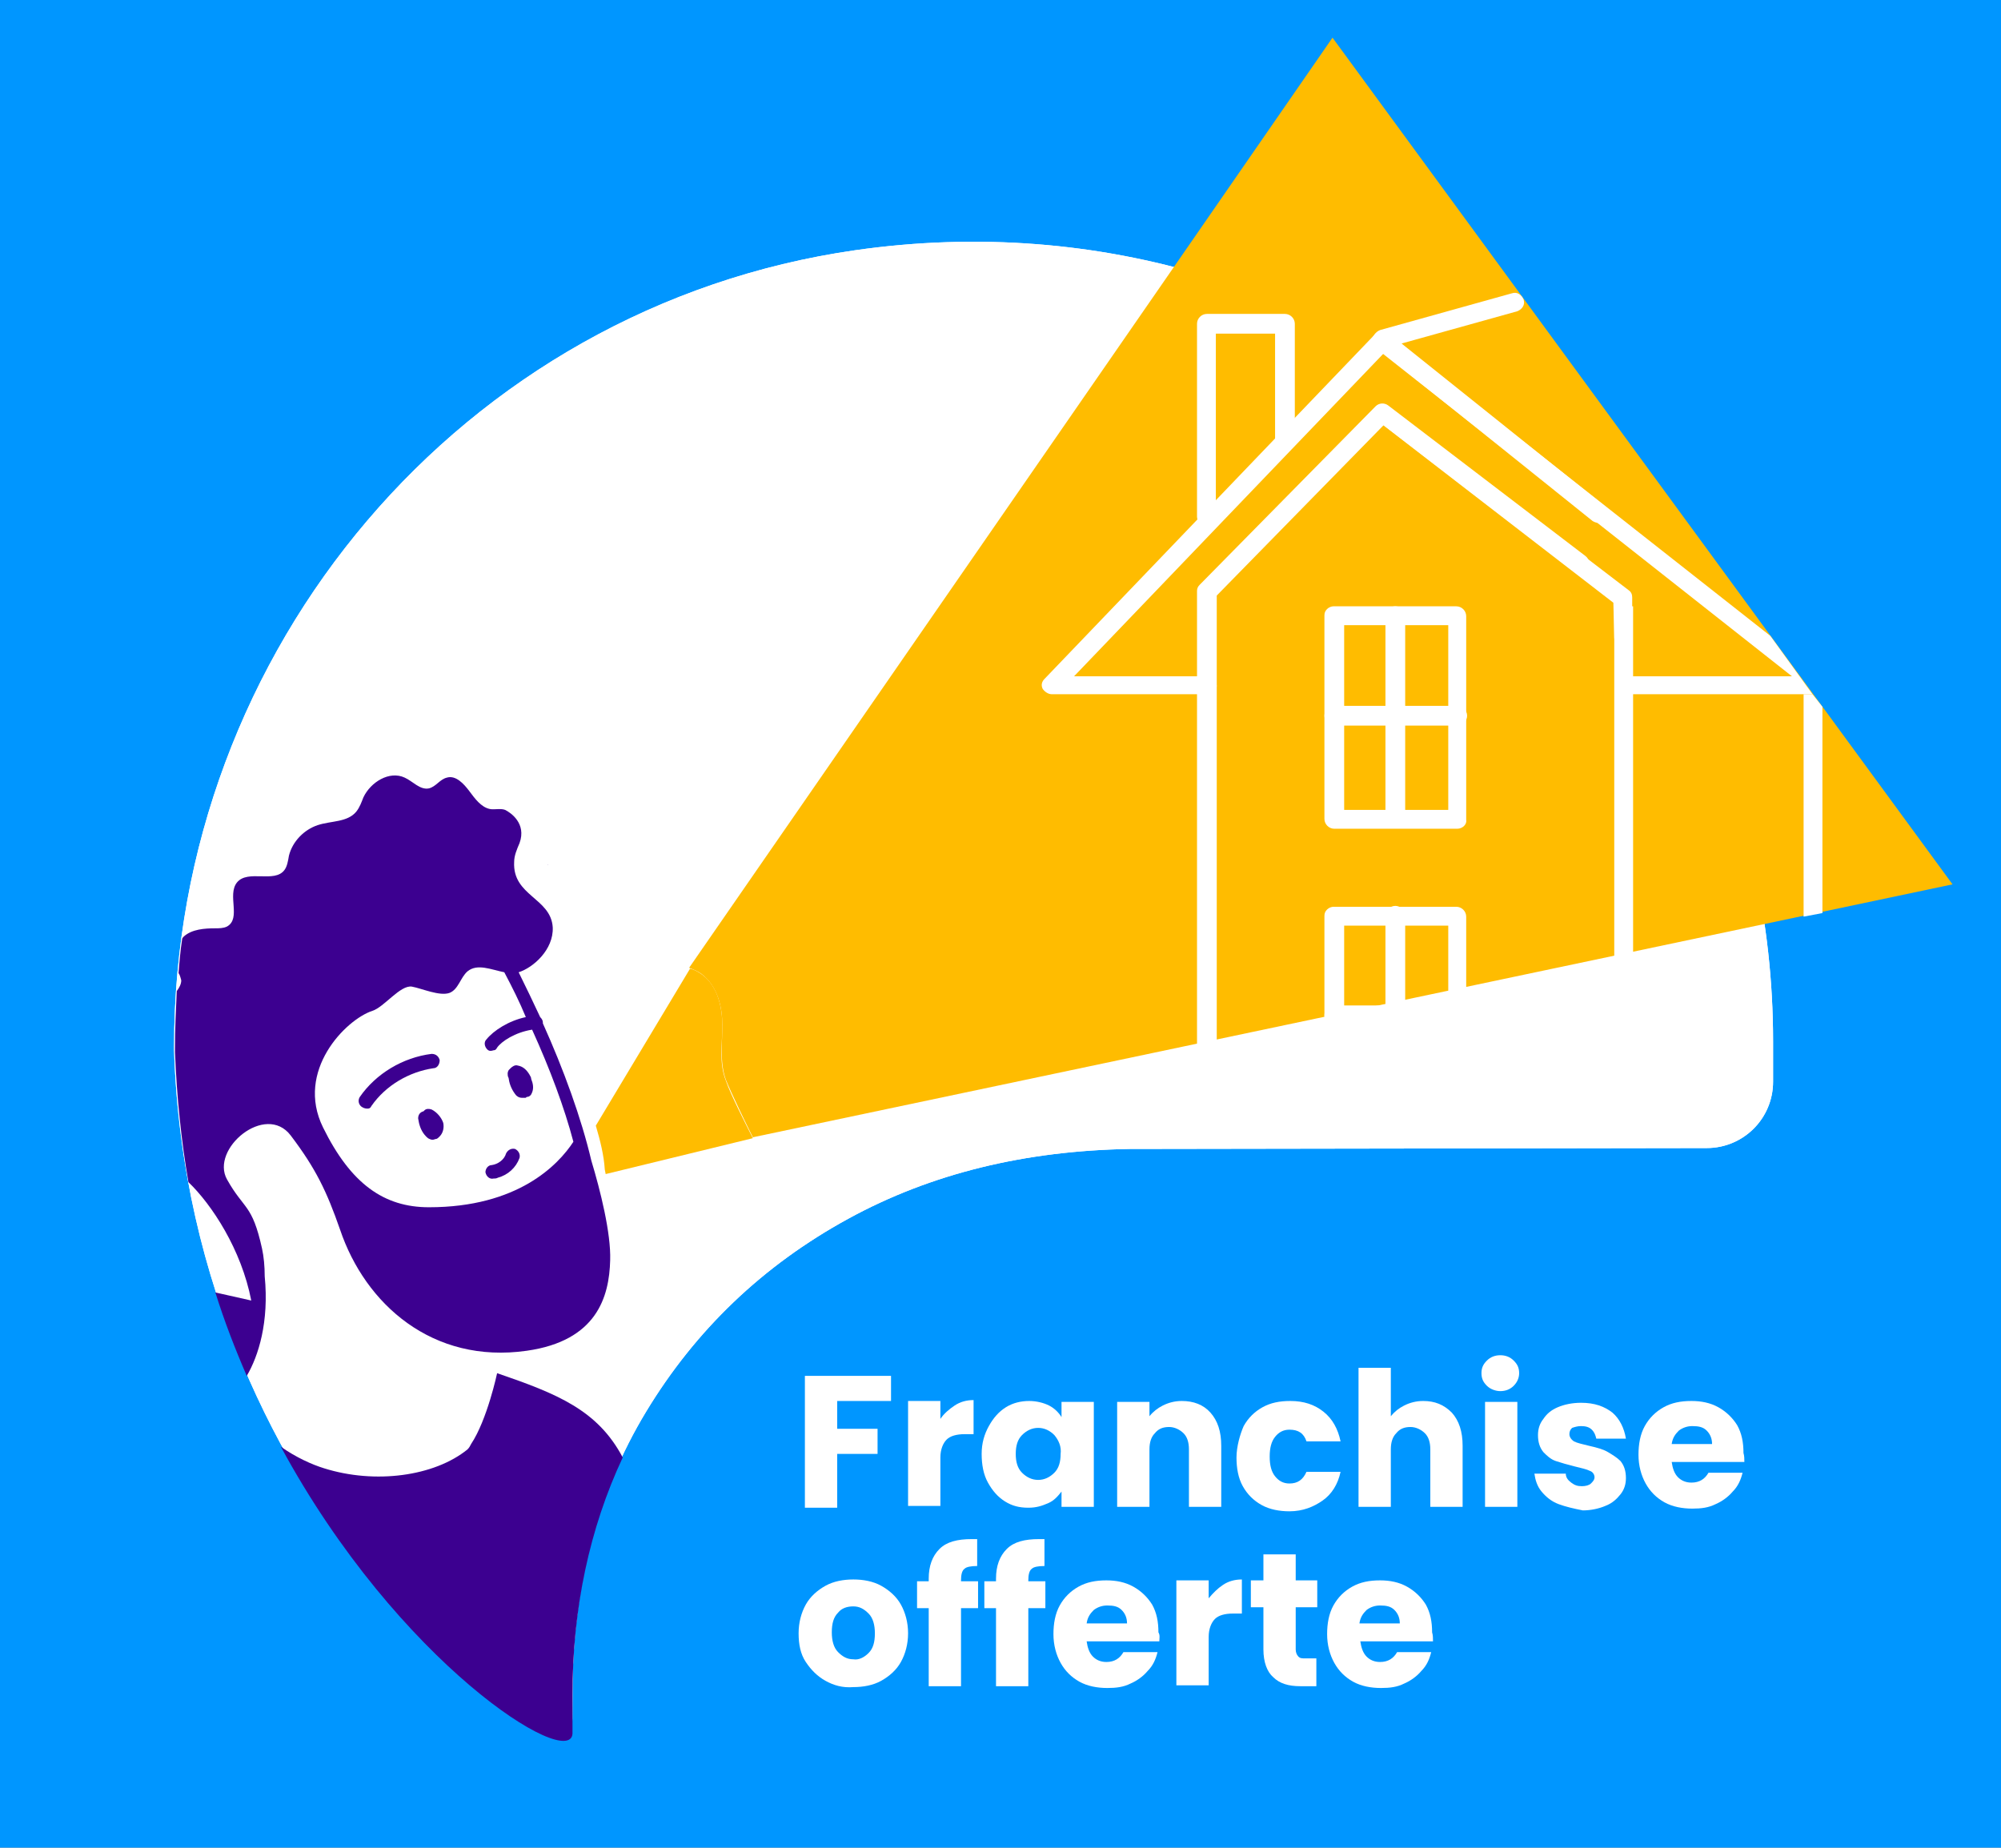
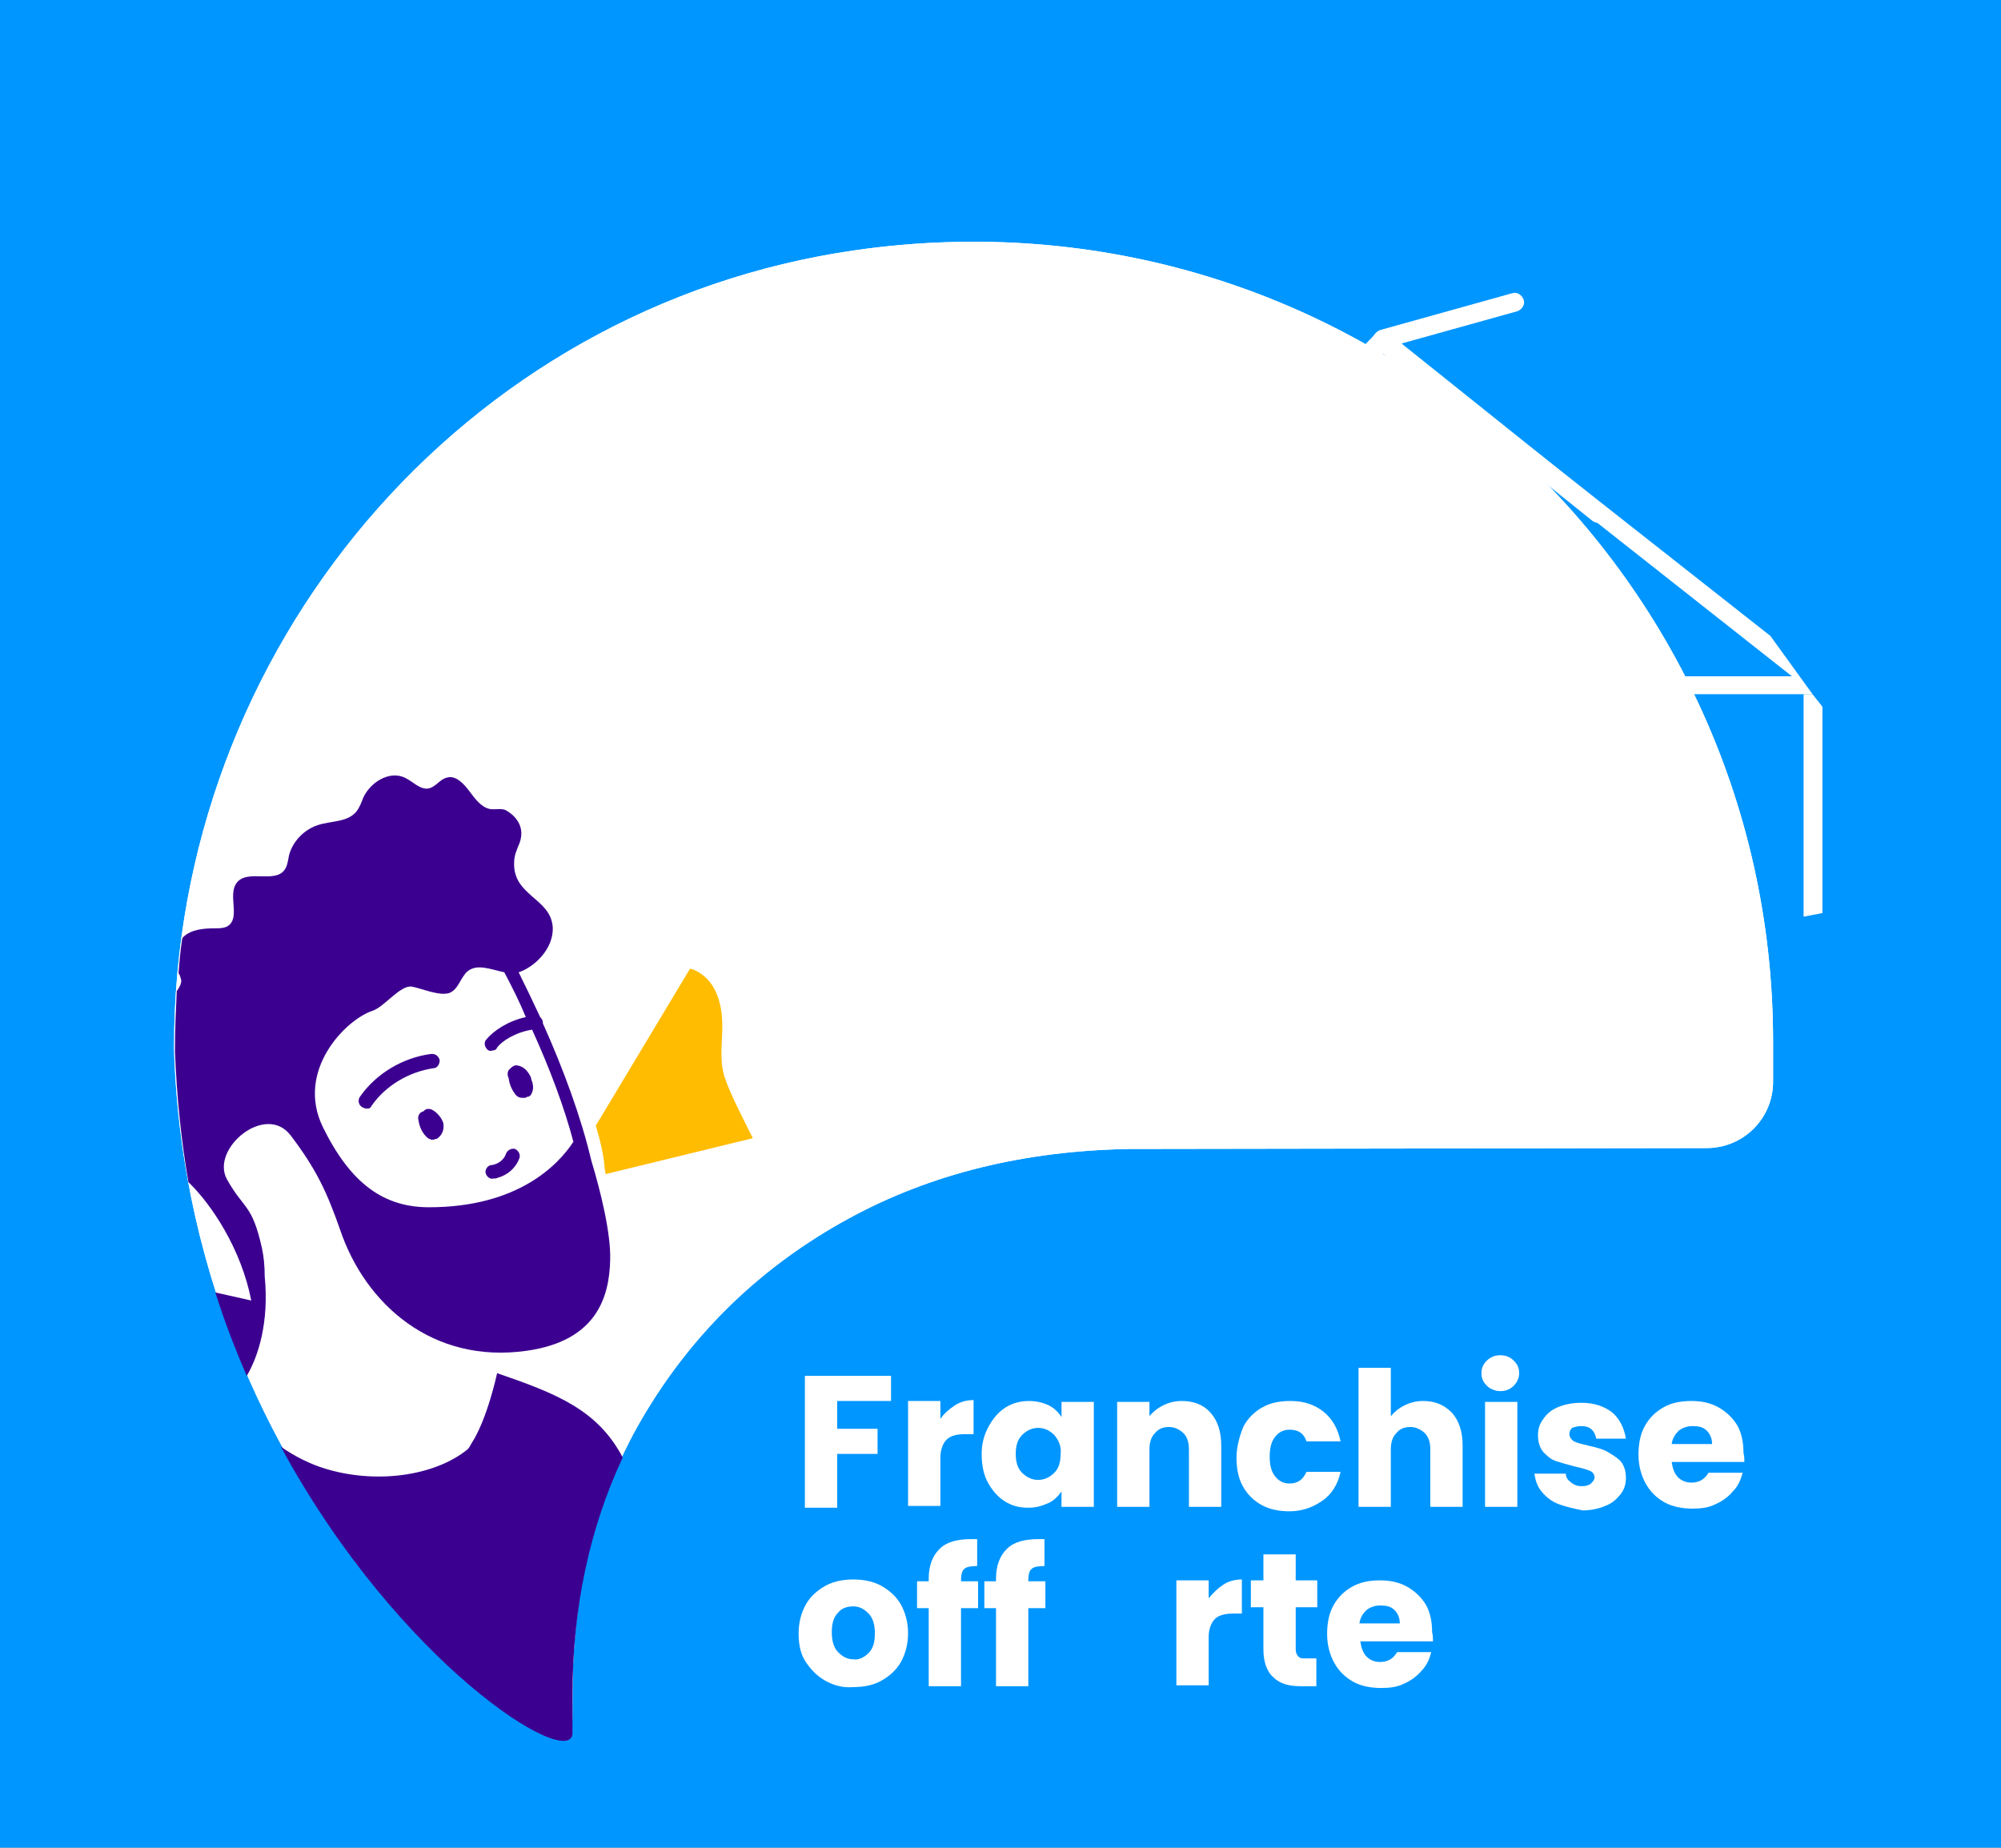
<svg xmlns="http://www.w3.org/2000/svg" width="222" height="205" viewBox="0 0 222 205" fill="none">
  <rect x="0" y="0" width="222" height="205" fill="#808080" stroke="none" />
  <g clip-path="url(#clip0_40_683)">
    <path d="M224 0H0V207H224V0Z" fill="#0096FF" />
    <path d="M63.514 187.883C63.514 176.141 66.202 165.692 71.677 156.636C77.152 147.58 84.619 140.415 94.076 135.24C103.335 130.165 113.787 127.677 125.335 127.478L189.347 127.379C193.429 127.379 196.714 124.095 196.714 120.015V115.536C196.714 62.197 149.726 19.903 94.873 27.765C51.269 34.034 19.313 72.049 19.313 116.133V116.532C21.005 168.876 63.016 198.034 63.414 192.163C63.514 192.262 63.514 189.376 63.514 187.883Z" fill="white" />
    <path d="M63.514 187.883C63.514 176.141 66.202 165.692 71.677 156.636C77.152 147.58 84.619 140.415 94.076 135.24C103.335 130.165 113.787 127.677 125.335 127.478L189.347 127.379C193.429 127.379 196.714 124.095 196.714 120.015V115.536C196.714 62.197 149.726 19.903 94.873 27.765C51.269 34.034 19.313 72.049 19.313 116.133V116.532C21.005 168.876 63.016 198.034 63.414 192.163C63.514 192.262 63.514 189.376 63.514 187.883Z" fill="white" />
    <path d="M20.109 108.769C20.109 109.167 19.91 109.566 19.612 109.964C19.512 112.053 19.413 114.143 19.413 116.332V116.731C19.612 121.706 20.109 126.582 20.906 131.16C23.494 133.648 26.779 138.624 27.875 144.296C26.58 143.998 25.187 143.699 23.892 143.4C24.888 146.585 26.082 149.67 27.377 152.655C28.671 150.466 29.866 146.684 29.368 141.609C29.368 140.515 29.268 139.42 29.069 138.524C27.974 133.549 27.078 134.245 25.187 130.862C23.295 127.478 29.467 122.303 32.255 125.985C35.042 129.667 36.237 132.155 37.73 136.434C40.517 144.694 47.984 151.362 58.437 149.869C66.202 148.774 67.596 143.898 67.695 139.818C67.795 136.832 66.6 132.056 65.605 128.772C64.509 124.095 62.518 118.621 60.229 113.546V113.447C60.229 113.248 60.129 113.049 59.93 112.849C59.134 111.158 58.337 109.466 57.541 107.874C59.134 107.376 61.423 105.386 61.324 102.898C61.125 99.614 56.844 99.415 57.043 95.633C57.043 94.937 57.342 94.24 57.64 93.544C58.437 91.354 56.645 90.16 56.047 89.862C55.55 89.663 54.853 89.862 54.355 89.762C53.36 89.563 52.663 88.568 52.066 87.772C51.468 86.976 50.572 85.981 49.577 86.279C48.78 86.478 48.382 87.274 47.586 87.473C46.59 87.672 45.794 86.677 44.898 86.279C43.205 85.483 41.115 86.777 40.318 88.468C40.119 88.966 39.92 89.563 39.522 90.061C38.526 91.255 36.734 91.056 35.241 91.553C33.748 92.051 32.454 93.345 32.056 94.937C31.956 95.534 31.857 96.131 31.558 96.529C30.463 98.022 27.476 96.43 26.282 97.922C25.187 99.316 26.779 101.903 25.187 102.799C24.788 102.998 24.291 102.998 23.892 102.998C22.698 102.998 21.304 103.097 20.408 103.893C20.308 103.993 20.209 104.092 20.209 104.192C20.01 105.485 19.91 106.68 19.811 107.973C19.91 108.073 20.01 108.371 20.109 108.769ZM41.314 112.153C42.608 111.755 44.4 109.267 45.694 109.466C46.789 109.665 48.78 110.561 49.875 110.163C50.871 109.765 51.07 108.471 51.866 107.774C52.961 106.879 54.455 107.575 55.948 107.874C56.844 109.566 57.64 111.158 58.337 112.849C56.446 113.248 54.753 114.342 53.957 115.337C53.658 115.636 53.758 116.133 54.056 116.432C54.256 116.631 54.455 116.631 54.753 116.532C54.953 116.532 55.052 116.432 55.152 116.233C55.649 115.536 57.143 114.541 59.034 114.243C61.025 118.621 62.618 122.9 63.614 126.682C61.921 129.269 57.441 133.947 47.586 133.947C42.608 133.947 38.925 131.359 35.839 125.09C32.752 118.82 38.327 113.148 41.314 112.153Z" fill="#3C0090" />
    <path d="M55.152 152.357C55.152 152.357 54.056 157.532 52.265 160.218C52.165 160.417 52.066 160.617 51.866 160.816C48.183 163.801 41.613 164.697 35.938 162.905C34.644 162.507 32.852 161.711 31.16 160.517C44.201 184.6 63.215 196.442 63.514 192.362C63.514 192.362 63.514 189.476 63.514 188.083C63.514 178.43 65.405 169.573 69.089 161.711C66.301 156.437 61.822 154.646 55.152 152.357Z" fill="#3C0090" />
-     <path d="M80.139 113.745C80.139 115.835 79.84 117.925 80.537 119.815C81.135 121.308 82.827 124.791 83.524 126.184L216.624 98.121L147.834 4.18L76.456 107.376C76.953 107.575 77.451 107.774 77.849 108.073C79.641 109.466 80.139 111.755 80.139 113.745Z" fill="#FFBC00" />
-     <path d="M60.826 95.932C60.726 95.932 60.726 96.032 60.826 95.932V95.932Z" fill="#3C0090" />
    <path d="M66.102 124.891C66.6 126.583 66.998 128.175 67.098 129.767L67.197 130.265L83.524 126.284C82.827 124.891 81.035 121.408 80.537 119.915C79.741 117.925 80.139 115.835 80.139 113.845C80.139 111.755 79.641 109.466 77.949 108.172C77.551 107.874 77.053 107.575 76.555 107.476L66.102 124.891Z" fill="#FFBC00" />
    <path d="M133.897 118.721C133.3 118.721 132.802 118.223 132.802 117.626V65.58C132.802 65.281 132.901 65.082 133.1 64.883L152.613 45.08C153.011 44.682 153.608 44.682 154.006 44.98L175.908 61.699C176.405 62.097 176.405 62.694 176.107 63.192C175.709 63.689 175.111 63.689 174.613 63.391L153.509 47.17L134.992 66.078V117.825C134.892 118.323 134.494 118.721 133.897 118.721Z" fill="white" />
    <path d="M133.897 77.024H116.674C116.276 77.024 115.878 76.726 115.679 76.427C115.48 76.029 115.579 75.631 115.878 75.332L152.613 37.019C153.011 36.621 153.608 36.621 154.006 36.92L177.998 56.126C178.496 56.524 178.496 57.121 178.197 57.619C177.799 58.116 177.202 58.116 176.704 57.818L153.509 39.209L119.163 75.034H133.897C134.494 75.034 134.992 75.531 134.992 76.129C134.892 76.626 134.494 77.024 133.897 77.024Z" fill="white" />
    <path d="M153.409 38.711C152.911 38.711 152.513 38.413 152.413 37.915C152.214 37.318 152.613 36.82 153.11 36.621L167.744 32.541C168.342 32.342 168.839 32.74 169.039 33.238C169.238 33.835 168.839 34.333 168.342 34.532L153.708 38.612C153.608 38.711 153.509 38.711 153.409 38.711Z" fill="white" />
    <path d="M161.672 91.951H148.033C147.436 91.951 146.938 91.454 146.938 90.857V68.267C146.938 67.969 147.038 67.769 147.237 67.57C147.436 67.371 147.735 67.272 147.934 67.272H161.572C162.17 67.272 162.667 67.769 162.667 68.367V90.956C162.767 91.454 162.269 91.951 161.672 91.951ZM149.128 89.862H160.676V69.362H149.128V89.862Z" fill="white" />
-     <path d="M154.803 91.553C154.205 91.553 153.708 91.056 153.708 90.459V68.367C153.708 67.769 154.205 67.272 154.803 67.272C155.4 67.272 155.898 67.769 155.898 68.367V90.558C155.898 91.155 155.4 91.553 154.803 91.553Z" fill="white" />
    <path d="M161.672 80.507H148.033C147.436 80.507 146.938 80.01 146.938 79.413C146.938 78.816 147.436 78.318 148.033 78.318H161.672C162.269 78.318 162.767 78.816 162.767 79.413C162.767 80.01 162.269 80.507 161.672 80.507Z" fill="white" />
    <path d="M161.672 125.289H148.033C147.436 125.289 146.938 124.791 146.938 124.194V101.604C146.938 101.306 147.038 101.107 147.237 100.908C147.436 100.709 147.735 100.609 147.934 100.609H161.572C162.17 100.609 162.667 101.107 162.667 101.704V124.294C162.767 124.791 162.269 125.289 161.672 125.289ZM149.128 123.199H160.676V102.699H149.128V123.199Z" fill="white" />
    <path d="M154.803 124.891C154.205 124.891 153.708 124.393 153.708 123.796V101.604C153.708 101.007 154.205 100.51 154.803 100.51C155.4 100.51 155.898 101.007 155.898 101.604V123.796C155.898 124.493 155.4 124.891 154.803 124.891Z" fill="white" />
    <path d="M161.672 113.745H148.033C147.436 113.745 146.938 113.248 146.938 112.65C146.938 112.053 147.436 111.556 148.033 111.556H161.672C162.269 111.556 162.767 112.053 162.767 112.65C162.767 113.248 162.269 113.745 161.672 113.745Z" fill="white" />
    <path d="M133.897 58.415C133.3 58.415 132.802 57.917 132.802 57.32V35.925C132.802 35.328 133.3 34.83 133.897 34.83H142.558C143.155 34.83 143.653 35.328 143.653 35.925V48.663C143.653 49.26 143.155 49.757 142.558 49.757C141.961 49.757 141.463 49.26 141.463 48.663V37.019H134.892V57.32C134.892 57.917 134.494 58.415 133.897 58.415Z" fill="white" />
    <path d="M47.884 123.1C47.586 123 47.287 123 47.088 123.199L46.988 123.299C46.59 123.398 46.391 123.697 46.391 124.095C46.491 124.791 46.69 125.388 47.088 125.886C47.187 125.985 47.386 126.284 47.685 126.384C47.884 126.483 48.083 126.483 48.282 126.384C48.482 126.384 48.581 126.284 48.78 126.085C49.178 125.687 49.278 125.09 49.178 124.592C48.979 123.995 48.482 123.398 47.884 123.1Z" fill="#3C0090" />
    <path d="M56.446 119.716C56.545 120.413 56.844 121.01 57.242 121.507C57.342 121.607 57.541 121.806 57.939 121.806C58.039 121.806 58.138 121.806 58.238 121.806C58.337 121.806 58.337 121.806 58.437 121.706C58.735 121.706 58.934 121.507 59.034 121.209C59.233 120.711 59.134 120.214 58.934 119.716C58.934 119.517 58.835 119.417 58.735 119.218C58.437 118.721 58.039 118.323 57.441 118.223C57.143 118.124 56.844 118.323 56.645 118.522C56.545 118.621 56.545 118.621 56.446 118.721C56.247 119.019 56.346 119.318 56.346 119.417C56.446 119.616 56.446 119.716 56.446 119.716Z" fill="#3C0090" />
    <path d="M54.753 130.762C54.953 130.762 55.052 130.762 55.251 130.663C56.346 130.364 57.242 129.568 57.64 128.473C57.74 128.075 57.541 127.677 57.143 127.478C56.744 127.379 56.346 127.578 56.147 127.976C55.948 128.672 55.251 129.17 54.554 129.269C54.156 129.269 53.857 129.667 53.857 130.065C53.957 130.563 54.355 130.862 54.753 130.762Z" fill="#3C0090" />
    <path d="M40.816 123C41.015 123 41.115 122.9 41.214 122.701C42.807 120.413 45.395 118.92 48.083 118.522C48.482 118.522 48.78 118.124 48.78 117.626C48.681 117.228 48.382 116.93 47.884 116.93C44.699 117.328 41.712 119.119 39.92 121.706C39.721 122.005 39.721 122.502 40.119 122.801C40.418 123 40.617 123 40.816 123Z" fill="#3C0090" />
    <path d="M202.189 101.306L200.099 101.704V77.024H201.094L202.189 78.418V101.306Z" fill="white" />
-     <path d="M180.089 71.75C179.491 71.75 179.093 71.252 179.093 70.755L178.994 66.874L152.812 46.672C152.314 46.374 152.314 45.677 152.613 45.279C152.911 44.782 153.608 44.782 154.006 45.08L180.686 65.481C180.985 65.68 181.084 65.978 181.084 66.277V70.854C181.084 71.252 180.686 71.75 180.089 71.75Z" fill="white" />
    <path d="M201.094 77.024H179.491C178.894 77.024 179.491 76.626 179.491 76.029C179.491 75.432 178.894 75.034 179.491 75.034H198.804L152.613 38.612C152.214 38.313 152.115 37.617 152.413 37.218C152.712 36.82 153.409 36.721 153.807 37.019L196.415 70.556L201.094 77.024Z" fill="white" />
    <path d="M181.184 67.272H179.093V119.119H181.184V67.272Z" fill="white" />
    <path d="M98.855 152.556V155.442H92.882V158.527H97.361V161.313H92.882V167.284H89.298V152.655H98.855V152.556Z" fill="white" />
    <path d="M105.923 155.939C106.52 155.541 107.217 155.342 108.013 155.342V159.124H107.018C106.122 159.124 105.425 159.323 105.027 159.721C104.629 160.119 104.33 160.815 104.33 161.711V167.085H100.746V155.442H104.33V157.432C104.728 156.835 105.326 156.337 105.923 155.939Z" fill="white" />
    <path d="M109.706 158.228C110.204 157.332 110.801 156.636 111.597 156.138C112.394 155.641 113.29 155.442 114.186 155.442C114.982 155.442 115.778 155.641 116.376 155.939C116.973 156.238 117.471 156.735 117.77 157.233V155.541H121.353V167.184H117.77V165.493C117.371 165.99 116.973 166.488 116.276 166.786C115.579 167.085 114.982 167.284 114.086 167.284C113.091 167.284 112.294 167.085 111.498 166.587C110.701 166.09 110.104 165.393 109.606 164.497C109.109 163.602 108.909 162.507 108.909 161.313C108.909 160.119 109.208 159.124 109.706 158.228ZM116.973 159.223C116.475 158.726 115.878 158.427 115.181 158.427C114.484 158.427 113.887 158.726 113.389 159.223C112.891 159.721 112.692 160.417 112.692 161.313C112.692 162.209 112.891 162.905 113.389 163.403C113.887 163.9 114.484 164.199 115.181 164.199C115.878 164.199 116.475 163.9 116.973 163.403C117.471 162.905 117.67 162.209 117.67 161.313C117.77 160.517 117.471 159.82 116.973 159.223Z" fill="white" />
    <path d="M134.295 156.735C135.091 157.631 135.49 158.825 135.49 160.417V167.184H131.906V160.815C131.906 160.019 131.707 159.422 131.309 159.024C130.91 158.626 130.313 158.328 129.716 158.328C129.019 158.328 128.521 158.527 128.123 159.024C127.725 159.422 127.526 160.019 127.526 160.815V167.184H123.942V155.541H127.526V157.133C127.924 156.636 128.422 156.238 129.019 155.939C129.616 155.641 130.313 155.442 131.109 155.442C132.404 155.442 133.499 155.84 134.295 156.735Z" fill="white" />
    <path d="M137.978 158.228C138.476 157.332 139.173 156.636 140.069 156.138C140.965 155.641 141.961 155.442 143.155 155.442C144.648 155.442 145.843 155.84 146.839 156.636C147.834 157.432 148.431 158.527 148.73 159.92H144.947C144.648 159.024 144.051 158.626 143.056 158.626C142.359 158.626 141.861 158.925 141.463 159.422C141.065 159.92 140.865 160.616 140.865 161.612C140.865 162.607 141.065 163.303 141.463 163.801C141.861 164.298 142.359 164.597 143.056 164.597C143.952 164.597 144.549 164.199 144.947 163.303H148.73C148.431 164.697 147.735 165.791 146.739 166.488C145.743 167.184 144.549 167.682 143.056 167.682C141.961 167.682 140.865 167.483 139.97 166.985C139.074 166.488 138.377 165.791 137.879 164.896C137.381 164 137.182 162.905 137.182 161.711C137.182 160.517 137.58 159.124 137.978 158.228Z" fill="white" />
    <path d="M161.074 156.735C161.871 157.631 162.269 158.825 162.269 160.417V167.184H158.685V160.815C158.685 160.019 158.486 159.422 158.088 159.024C157.69 158.626 157.092 158.328 156.495 158.328C155.798 158.328 155.3 158.527 154.902 159.024C154.504 159.422 154.305 160.019 154.305 160.815V167.184H150.721V151.76H154.305V157.133C154.703 156.636 155.201 156.238 155.798 155.939C156.396 155.641 157.092 155.442 157.889 155.442C159.183 155.442 160.178 155.84 161.074 156.735Z" fill="white" />
    <path d="M164.957 153.75C164.559 153.352 164.36 152.954 164.36 152.357C164.36 151.76 164.559 151.362 164.957 150.964C165.355 150.565 165.853 150.366 166.45 150.366C167.048 150.366 167.545 150.565 167.943 150.964C168.342 151.362 168.541 151.76 168.541 152.357C168.541 152.854 168.342 153.352 167.943 153.75C167.545 154.148 167.048 154.347 166.45 154.347C165.952 154.347 165.355 154.148 164.957 153.75ZM168.342 155.541V167.184H164.758V155.541H168.342Z" fill="white" />
    <path d="M172.921 166.886C172.125 166.587 171.527 166.09 171.03 165.493C170.532 164.896 170.333 164.199 170.233 163.502H173.717C173.717 163.9 173.917 164.199 174.315 164.498C174.713 164.796 175.012 164.896 175.509 164.896C175.908 164.896 176.306 164.796 176.505 164.597C176.704 164.398 176.903 164.199 176.903 163.9C176.903 163.602 176.704 163.303 176.405 163.204C176.007 163.005 175.509 162.905 174.713 162.706C173.917 162.507 173.22 162.308 172.622 162.109C172.025 161.91 171.627 161.512 171.229 161.114C170.83 160.616 170.631 160.019 170.631 159.223C170.631 158.527 170.83 157.93 171.229 157.432C171.627 156.835 172.125 156.437 172.822 156.138C173.518 155.84 174.414 155.641 175.41 155.641C176.903 155.641 177.998 156.039 178.894 156.735C179.691 157.432 180.188 158.427 180.387 159.621H177.102C177.003 159.223 176.903 158.925 176.604 158.626C176.306 158.328 175.908 158.228 175.41 158.228C175.012 158.228 174.713 158.328 174.414 158.427C174.215 158.626 174.116 158.825 174.116 159.124C174.116 159.422 174.315 159.721 174.613 159.92C175.012 160.119 175.509 160.218 176.306 160.417C177.202 160.616 177.899 160.816 178.396 161.114C178.894 161.413 179.392 161.711 179.79 162.109C180.188 162.607 180.387 163.204 180.387 164C180.387 164.697 180.188 165.294 179.79 165.791C179.392 166.289 178.894 166.786 178.098 167.085C177.401 167.383 176.505 167.582 175.609 167.582C174.613 167.383 173.717 167.184 172.921 166.886Z" fill="white" />
    <path d="M193.528 162.209H185.465C185.564 162.905 185.763 163.502 186.161 163.9C186.56 164.298 187.057 164.497 187.655 164.497C188.551 164.497 189.148 164.099 189.546 163.403H193.329C193.13 164.199 192.831 164.896 192.234 165.493C191.736 166.09 191.039 166.587 190.343 166.886C189.546 167.284 188.75 167.383 187.754 167.383C186.659 167.383 185.564 167.184 184.668 166.687C183.772 166.189 183.075 165.493 182.578 164.597C182.08 163.701 181.781 162.607 181.781 161.413C181.781 160.218 181.98 159.124 182.478 158.228C182.976 157.332 183.673 156.636 184.569 156.138C185.465 155.641 186.46 155.442 187.655 155.442C188.75 155.442 189.745 155.641 190.641 156.138C191.537 156.636 192.234 157.332 192.732 158.129C193.23 159.024 193.429 160.019 193.429 161.213C193.528 161.512 193.528 161.91 193.528 162.209ZM189.944 160.218C189.944 159.621 189.745 159.124 189.347 158.726C188.949 158.328 188.451 158.228 187.754 158.228C187.157 158.228 186.659 158.427 186.261 158.726C185.863 159.124 185.564 159.522 185.465 160.218H189.944Z" fill="white" />
    <path d="M91.587 186.49C90.692 185.993 89.995 185.296 89.397 184.4C88.8 183.505 88.601 182.41 88.601 181.216C88.601 180.022 88.9 178.927 89.397 178.032C89.895 177.136 90.692 176.439 91.587 175.942C92.483 175.444 93.579 175.245 94.674 175.245C95.769 175.245 96.864 175.444 97.76 175.942C98.656 176.439 99.452 177.136 99.95 178.032C100.448 178.927 100.746 180.022 100.746 181.216C100.746 182.41 100.448 183.505 99.95 184.4C99.452 185.296 98.656 185.993 97.76 186.49C96.864 186.988 95.769 187.187 94.674 187.187C93.479 187.286 92.483 186.988 91.587 186.49ZM96.366 183.405C96.864 182.908 97.063 182.211 97.063 181.216C97.063 180.32 96.864 179.524 96.366 179.027C95.868 178.529 95.37 178.231 94.674 178.231C93.977 178.231 93.379 178.43 92.981 178.927C92.483 179.425 92.284 180.121 92.284 181.116C92.284 182.012 92.483 182.808 92.981 183.306C93.479 183.803 93.977 184.102 94.674 184.102C95.271 184.201 95.868 183.903 96.366 183.405Z" fill="white" />
    <path d="M108.511 178.43H106.62V187.087H103.036V178.43H101.742V175.444H103.036V175.146C103.036 173.752 103.434 172.658 104.23 171.862C105.027 171.066 106.222 170.767 107.814 170.767C108.113 170.767 108.312 170.767 108.412 170.767V173.752C107.715 173.752 107.217 173.852 107.018 174.051C106.719 174.25 106.62 174.748 106.62 175.345V175.444H108.511V178.43Z" fill="white" />
    <path d="M115.978 178.43H114.086V187.087H110.502V178.43H109.208V175.444H110.502V175.146C110.502 173.752 110.9 172.658 111.697 171.862C112.493 171.066 113.688 170.767 115.281 170.767C115.579 170.767 115.778 170.767 115.878 170.767V173.752C115.181 173.752 114.683 173.852 114.484 174.051C114.186 174.25 114.086 174.748 114.086 175.345V175.444H115.978V178.43Z" fill="white" />
-     <path d="M128.621 182.112H120.557C120.656 182.808 120.856 183.405 121.254 183.803C121.652 184.201 122.15 184.4 122.747 184.4C123.643 184.4 124.24 184.002 124.639 183.306H128.422C128.222 184.102 127.924 184.798 127.326 185.396C126.829 185.993 126.132 186.49 125.435 186.789C124.639 187.187 123.842 187.286 122.847 187.286C121.752 187.286 120.656 187.087 119.761 186.59C118.865 186.092 118.168 185.396 117.67 184.5C117.172 183.604 116.874 182.51 116.874 181.315C116.874 180.121 117.073 179.027 117.57 178.131C118.068 177.235 118.765 176.539 119.661 176.041C120.557 175.544 121.552 175.345 122.747 175.345C123.842 175.345 124.838 175.544 125.734 176.041C126.63 176.539 127.326 177.235 127.824 178.031C128.322 178.927 128.521 179.922 128.521 181.116C128.72 181.415 128.621 181.813 128.621 182.112ZM125.037 180.121C125.037 179.524 124.838 179.027 124.439 178.629C124.041 178.231 123.543 178.131 122.847 178.131C122.249 178.131 121.752 178.33 121.353 178.629C120.955 179.027 120.656 179.425 120.557 180.121H125.037Z" fill="white" />
    <path d="M135.689 175.842C136.286 175.444 136.983 175.245 137.779 175.245V179.027H136.784C135.888 179.027 135.191 179.226 134.793 179.624C134.395 180.022 134.096 180.718 134.096 181.614V186.988H130.512V175.345H134.096V177.335C134.594 176.738 135.091 176.24 135.689 175.842Z" fill="white" />
    <path d="M146.042 184.102V187.087H144.25C142.956 187.087 141.961 186.789 141.264 186.092C140.567 185.495 140.169 184.4 140.169 183.007V178.33H138.775V175.345H140.169V172.459H143.752V175.345H146.142V178.33H143.752V183.007C143.752 183.306 143.852 183.604 144.051 183.803C144.25 184.002 144.449 184.002 144.848 184.002H146.042V184.102Z" fill="white" />
    <path d="M158.984 182.112H150.92C151.02 182.808 151.219 183.405 151.617 183.803C152.015 184.201 152.513 184.4 153.11 184.4C154.006 184.4 154.604 184.002 155.002 183.306H158.785C158.586 184.102 158.287 184.798 157.69 185.396C157.192 185.993 156.495 186.49 155.798 186.789C155.002 187.187 154.205 187.286 153.21 187.286C152.115 187.286 151.02 187.087 150.124 186.59C149.228 186.092 148.531 185.396 148.033 184.5C147.535 183.604 147.237 182.51 147.237 181.315C147.237 180.121 147.436 179.027 147.934 178.131C148.431 177.235 149.128 176.539 150.024 176.041C150.92 175.544 151.916 175.345 153.11 175.345C154.205 175.345 155.201 175.544 156.097 176.041C156.993 176.539 157.69 177.235 158.187 178.031C158.685 178.927 158.884 179.922 158.884 181.116C158.984 181.415 158.984 181.813 158.984 182.112ZM155.3 180.121C155.3 179.524 155.101 179.027 154.703 178.629C154.305 178.231 153.807 178.131 153.11 178.131C152.513 178.131 152.015 178.33 151.617 178.629C151.219 179.027 150.92 179.425 150.821 180.121H155.3Z" fill="white" />
  </g>
  <defs>
    <clipPath id="clip0_40_683">
      <rect width="222" height="205" fill="white" />
    </clipPath>
  </defs>
</svg>